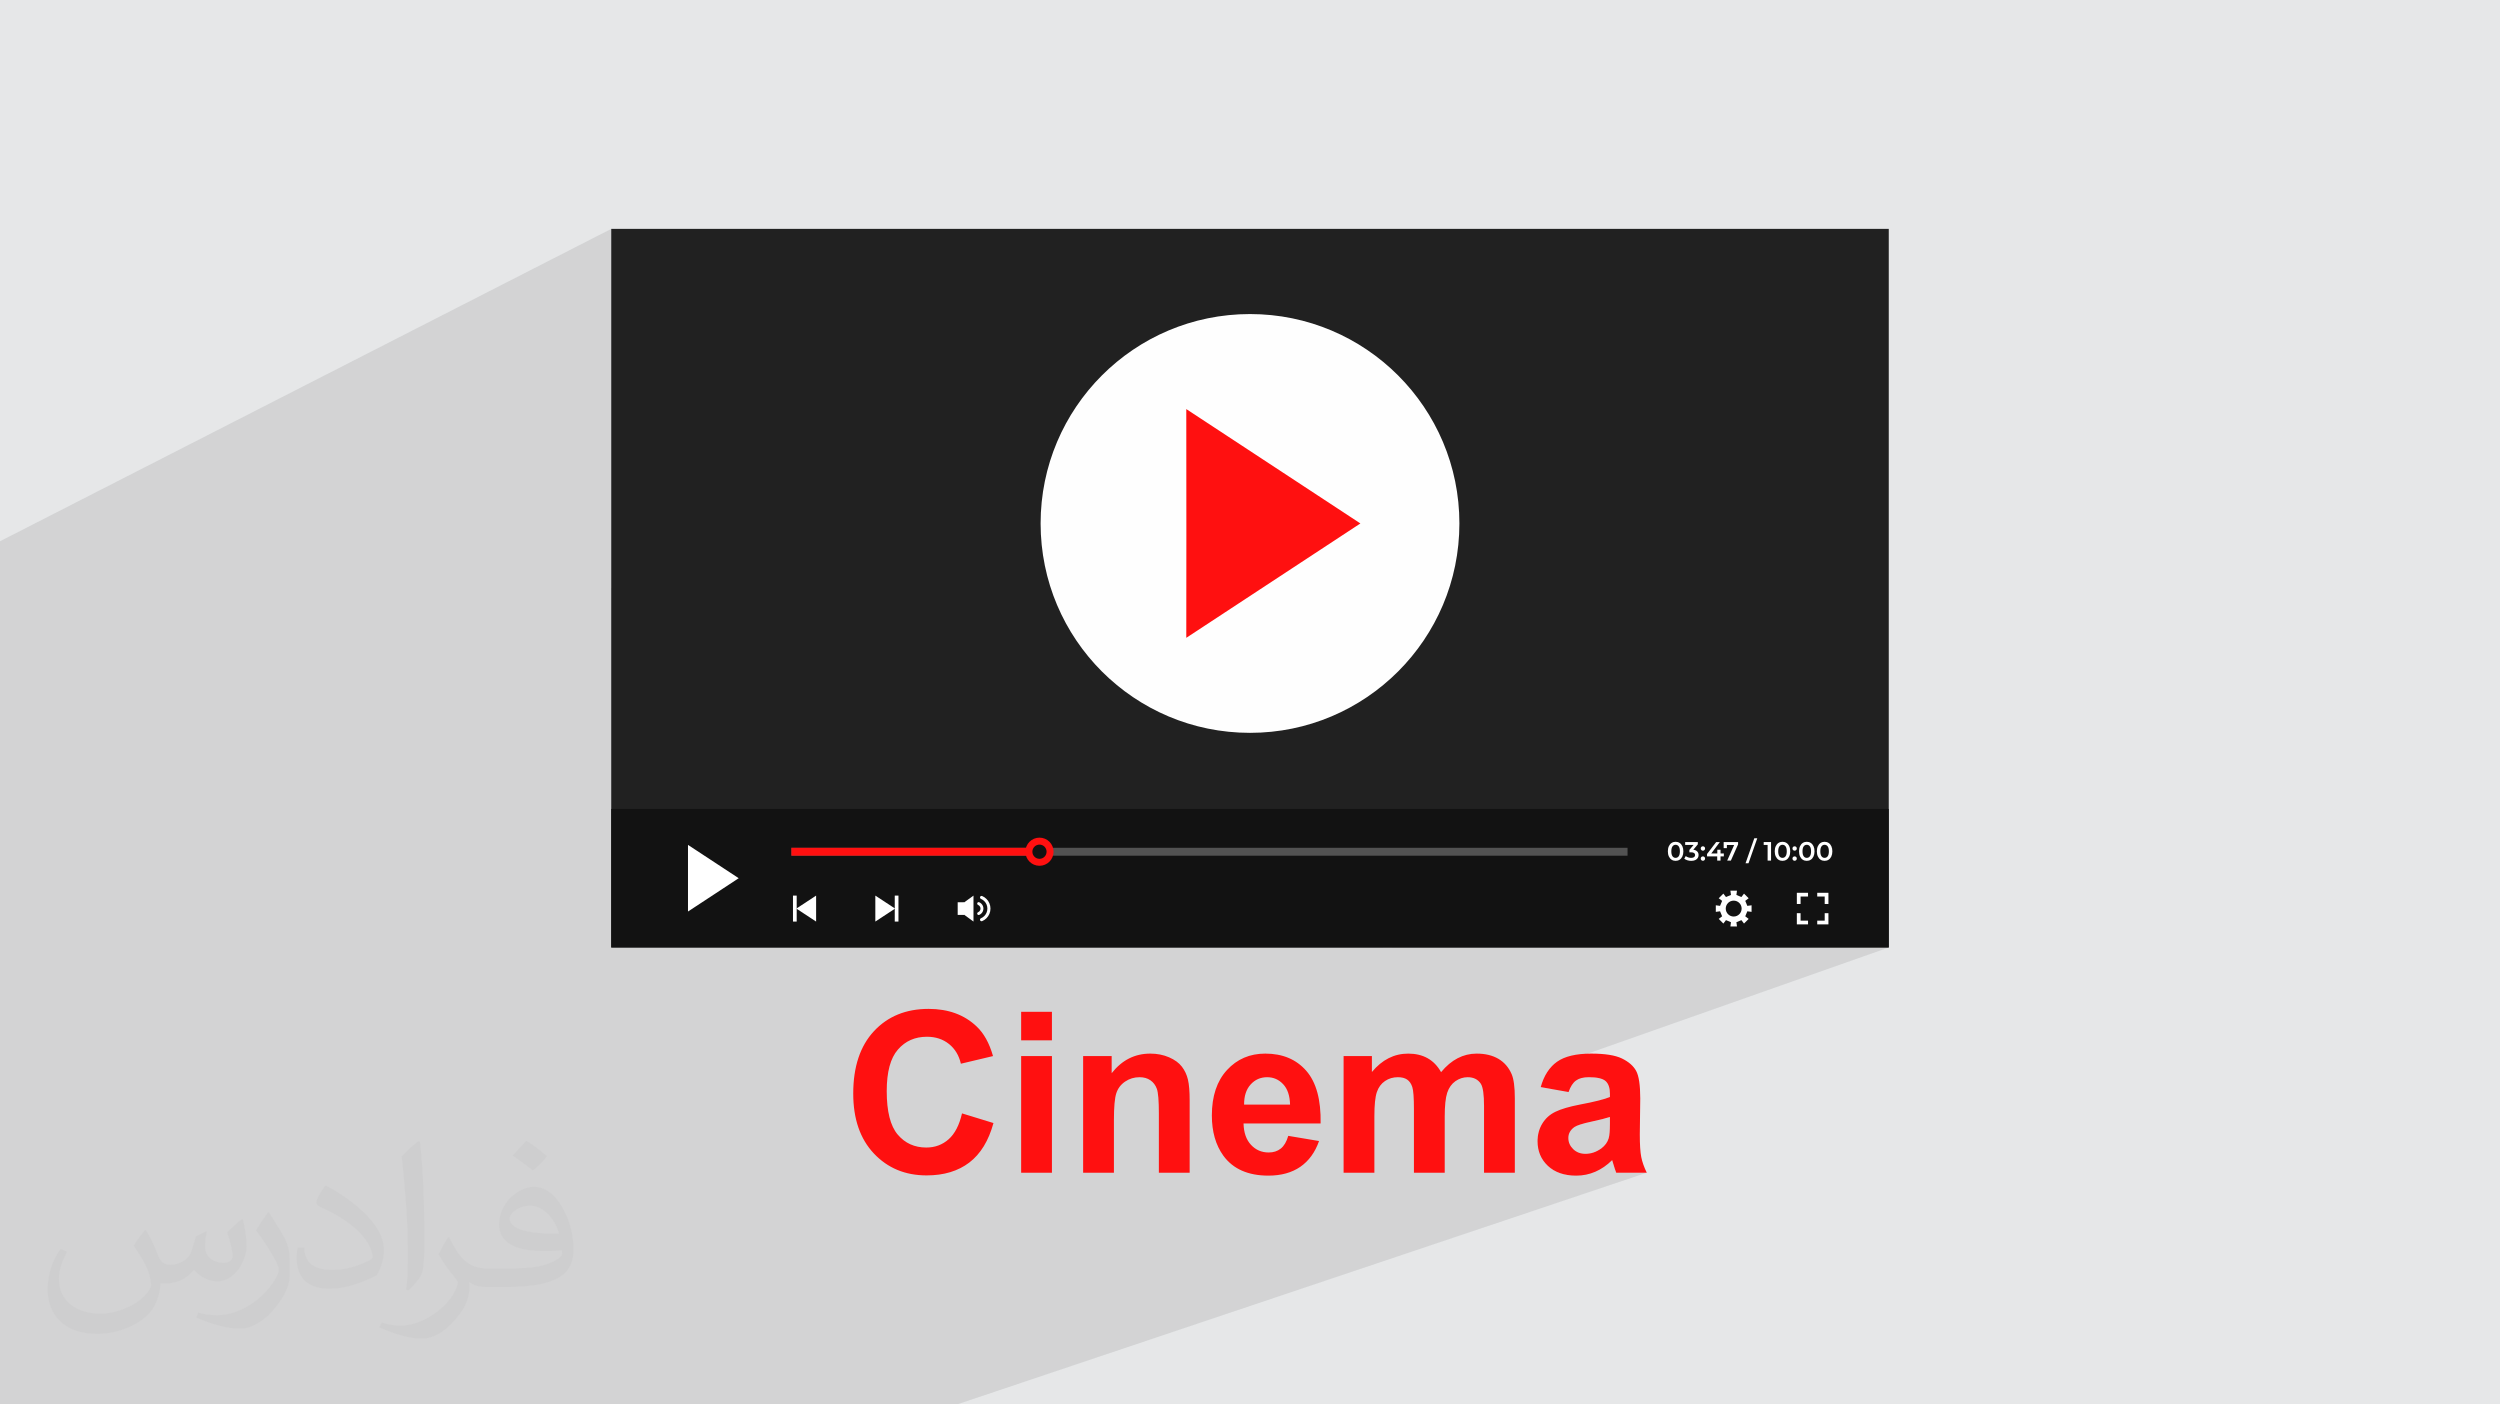
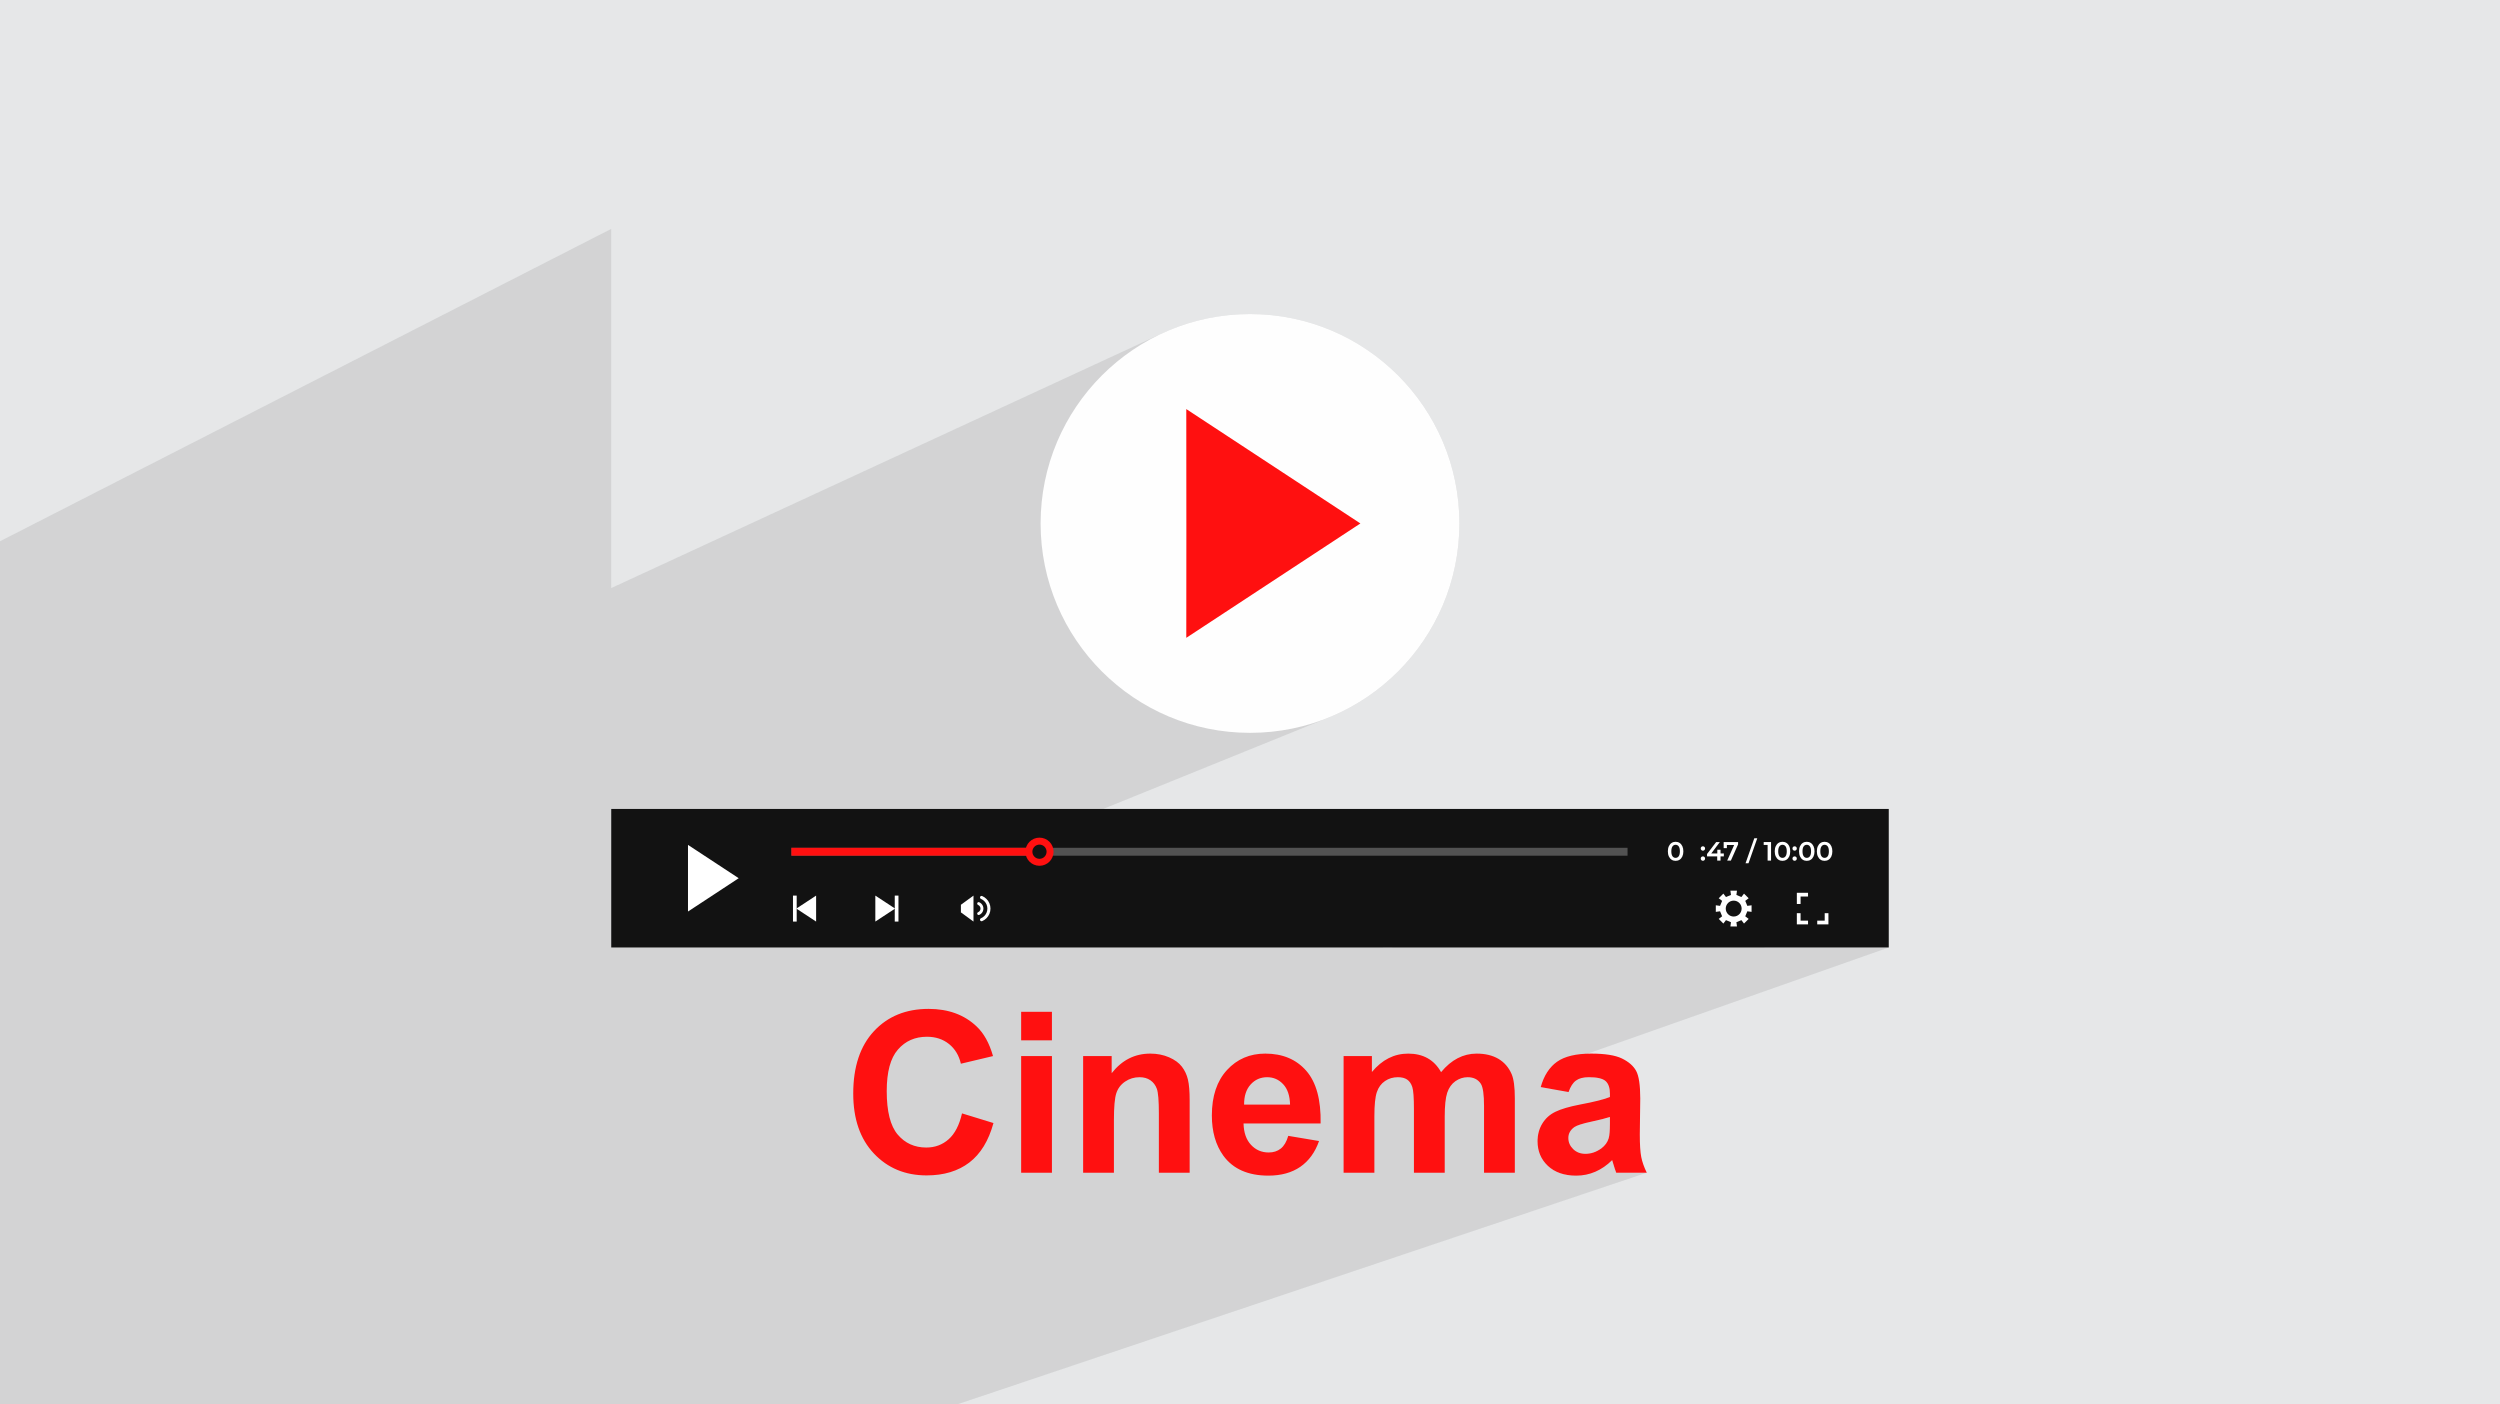
<svg xmlns="http://www.w3.org/2000/svg" xml:space="preserve" width="94.192mm" height="52.917mm" version="1.0" style="shape-rendering:geometricPrecision; text-rendering:geometricPrecision; image-rendering:optimizeQuality; fill-rule:evenodd; clip-rule:evenodd" viewBox="0 0 9404.92 5283.66">
  <defs>
    <style type="text/css">
   
    .fil6 {fill:#121212;fill-rule:nonzero}
    .fil3 {fill:#212121;fill-rule:nonzero}
    .fil8 {fill:#525252;fill-rule:nonzero}
    .fil5 {fill:#FF1010;fill-rule:nonzero}
    .fil7 {fill:white;fill-rule:nonzero}
    .fil2 {fill:#373435;fill-opacity:0.031}
    .fil1 {fill:#2B2A29;fill-opacity:0.102}
    .fil0 {fill:#E6E7E8}
    .fil4 {fill:#FEFEFE;fill-rule:nonzero}
   
  </style>
  </defs>
  <g id="Layer_x0020_1">
    <polygon class="fil0" points="-0,0 9404.92,0 9404.92,5283.66 -0,5283.66 " />
    <polygon class="fil1" points="-0,4725.63 -0,4713.02 -0,4706.57 -0,4686.5 -0,4681.42 -0,4642.31 -0,4625.84 -0,4593.96 -0,4515.49 -0,4501.17 -0,4457.34 -0,4430.73 -0,4289 -0,4285.73 -0,4273.6 -0,4037.55 -0,3553.54 -0,3343.17 -0,3275.46 -0,2036.15 2299.48,861 2299.48,2212.27 4360.95,1259.13 4395.84,1243.36 4431.62,1229.25 4468.22,1216.87 4505.6,1206.25 4543.71,1197.46 4582.5,1190.53 4621.93,1185.52 4661.93,1182.48 4702.47,1181.45 4743.01,1182.48 4783.01,1185.52 4822.44,1190.53 4861.23,1197.46 4899.34,1206.25 4936.73,1216.87 4973.32,1229.25 5009.1,1243.36 5043.99,1259.13 5077.95,1276.53 5110.94,1295.49 5142.9,1315.99 5173.79,1337.94 5203.55,1361.33 5232.13,1386.09 5259.49,1412.17 5285.57,1439.53 5310.33,1468.11 5333.72,1497.87 5355.67,1528.76 5376.17,1560.72 5395.13,1593.71 5412.53,1627.67 5428.3,1662.56 5442.41,1698.34 5454.79,1734.93 5465.41,1772.32 5474.2,1810.43 5481.13,1849.22 5486.14,1888.65 5489.18,1928.65 5490.21,1969.19 5489.18,2009.73 5486.14,2049.74 5481.13,2089.16 5474.2,2127.95 5465.41,2166.06 5454.79,2203.44 5442.41,2240.05 5428.3,2275.82 5412.53,2310.71 5395.13,2344.68 5376.17,2377.67 5355.67,2409.63 5333.72,2440.52 5310.33,2470.27 5285.57,2498.86 5259.49,2526.22 5232.13,2552.3 5203.55,2577.06 5173.79,2600.44 5142.9,2622.4 5110.94,2642.89 5077.95,2661.86 5043.99,2679.25 5009.1,2695.03 3789.72,3189.34 3805.94,3189.34 3889.9,3155.32 3880.9,3160.22 3873.06,3166.69 3866.59,3174.52 3863.55,3180.11 3894.97,3167.39 3902.45,3165.07 3910.48,3164.26 3918.52,3165.07 3926,3167.39 3932.77,3171.07 3938.66,3175.93 3943.53,3181.83 3947.19,3188.6 3949.52,3196.08 3950.33,3204.11 3949.52,3212.14 3947.36,3219.07 6122.79,3219.07 5200.79,3564.34 5235.34,3564.34 6293.77,3168.42 6291.98,3169.15 6290.26,3170.01 6288.59,3171.01 6286.98,3172.13 6285.47,3173.38 6284.05,3174.73 6282.71,3176.22 6281.45,3177.82 6280.29,3179.55 6279.21,3181.39 6278.22,3183.36 6277.33,3185.44 6276.78,3186.99 6298.43,3178.9 6300.04,3178.42 6301.74,3178.13 6303.53,3178.03 6305.34,3178.13 6307.07,3178.42 6308.69,3178.9 6309.2,3179.13 6339.6,3167.76 6339.6,3178.62 6371.29,3178.62 6355.45,3197.45 6355.45,3202.02 6403.08,3184.29 6402.37,3184.61 6401.69,3185.01 6401.05,3185.47 6400.45,3186.01 6399.9,3186.6 6399.42,3187.23 6399.02,3187.91 6398.69,3188.64 6398.49,3189.25 6456.19,3167.77 6444.97,3182.43 6484.39,3167.77 6484.39,3183.21 6496.45,3178.73 6523.85,3178.73 6522.26,3182.31 6599.59,3153.63 6588.62,3184.93 6634.97,3167.77 6634.97,3178.62 6649.71,3178.62 6649.71,3185.47 6695.84,3168.42 6694.07,3169.15 6692.33,3170.01 6690.66,3171.01 6689.06,3172.13 6687.55,3173.38 6686.12,3174.73 6684.78,3176.22 6683.53,3177.82 6682.36,3179.55 6681.28,3181.39 6680.3,3183.36 6679.41,3185.44 6678.9,3186.87 6700.51,3178.9 6702.11,3178.42 6703.81,3178.13 6705.61,3178.03 6707.43,3178.13 6709.15,3178.42 6710.77,3178.9 6712.3,3179.58 6713.73,3180.45 6715.05,3181.51 6716.29,3182.77 6717.42,3184.22 6718.44,3185.86 6719.32,3187.68 6720.07,3189.7 6720.68,3191.91 6720.87,3192.87 6787.23,3168.42 6785.45,3169.15 6783.72,3170.01 6782.04,3171.01 6780.43,3172.13 6778.93,3173.38 6777.5,3174.73 6776.16,3176.22 6774.91,3177.82 6773.74,3179.55 6772.68,3181.39 6771.69,3183.36 6770.8,3185.44 6770.3,3186.85 6791.89,3178.9 6793.5,3178.42 6795.19,3178.13 6796.99,3178.03 6798.81,3178.13 6800.52,3178.42 6802.15,3178.9 6803.68,3179.58 6805.11,3180.45 6806.44,3181.51 6807.67,3182.77 6808.8,3184.22 6809.27,3184.97 6854.29,3168.42 6852.51,3169.15 6850.78,3170.01 6849.11,3171.01 6847.51,3172.13 6846,3173.38 6844.57,3174.73 6843.23,3176.22 6841.98,3177.82 6840.81,3179.55 6839.74,3181.39 6838.74,3183.36 6837.85,3185.44 6837.36,3186.83 6858.96,3178.9 6860.56,3178.42 6862.26,3178.13 6864.05,3178.03 6865.87,3178.13 6867.59,3178.42 6869.22,3178.9 6870.75,3179.58 6872.18,3180.45 6873.5,3181.51 6874.73,3182.77 6875.86,3184.22 6876.88,3185.86 6877.76,3187.68 6878.51,3189.7 6879.12,3191.91 6879.59,3194.3 6879.93,3196.9 6880.13,3199.68 6880.2,3202.64 6880.13,3205.61 6879.93,3208.39 6879.59,3210.98 6879.12,3213.38 6878.51,3215.59 6877.76,3217.61 6876.88,3219.45 6875.86,3221.08 6874.73,3222.53 6873.5,3223.78 6872.18,3224.84 6870.75,3225.71 6869.22,3226.39 6848.6,3233.92 6849.11,3234.28 6850.78,3235.28 6852.51,3236.14 6854.29,3236.87 6856.13,3237.47 6858.03,3237.93 6859.97,3238.26 6861.98,3238.45 6864.05,3238.52 6866.12,3238.45 6868.12,3238.26 6870.08,3237.93 6871.99,3237.47 6873.83,3236.87 6471.45,3383.84 6472.13,3384.36 6473.71,3385.55 6475.32,3386.72 6476.94,3387.86 6478.6,3388.99 6477.25,3392.25 6560.9,3361.73 6559.55,3363.34 6558.25,3364.93 6556.99,3366.51 6555.77,3368.09 6554.58,3369.69 6553.41,3371.29 6552.26,3372.91 6551.12,3374.57 6472.74,3403.15 6472.2,3404.44 6510.44,3390.5 6516.06,3388.76 6522.09,3388.15 6528.12,3388.76 6533.73,3390.5 6538.8,3393.26 6543.22,3396.91 6546.88,3401.34 6549.63,3406.41 6551.37,3412.02 6551.98,3418.06 6551.37,3424.09 6549.63,3429.7 6546.88,3434.77 6545.63,3436.29 6759.67,3358.65 6759.67,3377.77 6773.71,3372.68 6797.58,3372.68 6836.37,3358.65 6836.37,3372.68 6864.44,3372.68 6864.44,3400.75 6878.48,3400.75 6759.66,3443.54 6759.66,3473 6864.45,3435.36 6864.45,3463.43 6836.38,3473.48 6836.38,3477.47 6878.49,3477.47 6635.63,3564.34 7105.45,3564.34 5837.87,4011.27 5837.12,4011.99 5828.28,4022.31 5820.23,4033.67 5812.98,4046.08 5806.54,4059.54 5800.89,4074.04 5796.05,4089.58 5832.81,4096.1 5943.96,4057.21 5949.78,4055.47 5956.03,4054.11 5962.71,4053.15 5969.83,4052.57 5977.38,4052.38 5988.39,4052.6 5998.49,4053.28 6007.68,4054.4 6015.96,4055.98 6023.32,4058 6029.77,4060.46 6035.31,4063.39 6039.95,4066.75 6043.81,4070.7 6047.15,4075.24 6049.99,4080.37 6052.31,4086.11 6054.11,4092.44 6055.4,4099.38 6056.17,4106.93 6056.43,4115.08 6056.43,4126.77 6052.33,4128.42 6047.82,4130.09 5813.37,4211.31 5811.72,4213.16 5806.62,4219.78 5801.97,4226.81 5797.8,4234.23 5794.2,4241.89 5791.15,4249.81 5788.66,4257.96 5786.71,4266.37 5785.32,4275.02 5784.49,4283.9 5784.44,4285.59 5938.55,4232.51 5945.93,4230 5954.35,4227.47 5963.81,4224.91 5974.31,4222.35 5985.84,4219.77 5997.53,4217.23 6008.4,4214.78 6018.46,4212.41 6027.68,4210.15 6036.1,4207.98 6043.7,4205.89 6050.47,4203.92 6056.43,4202.02 6056.43,4225.12 6056.36,4235.12 6056.14,4244.27 6055.78,4252.6 6055.28,4260.08 6054.65,4266.73 6053.87,4272.53 6052.97,4277.5 6051.92,4281.62 6050.05,4287.21 6047.72,4292.56 6044.94,4297.69 6041.7,4302.6 6038.02,4307.28 6033.89,4311.76 6029.31,4316.03 6024.3,4320.09 6017.12,4324.9 6009.85,4329.07 6002.49,4332.6 5995.05,4335.5 5829.96,4391.71 5833.27,4394.51 5844.34,4401.98 5856.3,4408.3 5869.15,4413.47 5882.9,4417.49 5897.54,4420.37 5899.02,4420.53 6064.88,4364.33 6065.22,4365.23 6065.62,4366.36 6066.07,4367.72 6066.56,4369.3 6067.09,4371.1 6067.67,4373.13 6068.3,4375.38 6068.97,4377.85 6070.58,4383.28 6072.14,4388.37 6073.62,4393.11 6075.06,4397.51 6076.43,4401.57 6077.73,4405.28 6078.95,4408.65 6080.1,4411.67 6195.07,4411.67 3599.45,5283.66 3493.9,5283.66 3413.36,5283.66 3351.69,5283.66 3210.47,5283.66 3143.78,5283.66 3037.46,5283.66 2912.83,5283.66 2901.66,5283.66 2886.42,5283.66 2795.33,5283.66 2718.18,5283.66 2717.32,5283.66 2673.85,5283.66 2658.74,5283.66 2552.43,5283.66 2530.6,5283.66 2439.05,5283.66 2389.67,5283.66 2361.6,5283.66 2229.04,5283.66 2190.87,5283.66 2109.91,5283.66 2039.72,5283.66 2020.83,5283.66 2003.37,5283.66 1995.17,5283.66 1915.29,5283.66 1914.51,5283.66 1836.97,5283.66 1829.58,5283.66 1804.18,5283.66 1794.05,5283.66 1784.67,5283.66 1764.83,5283.66 1761.02,5283.66 1759.31,5283.66 1733.54,5283.66 1729.28,5283.66 1718.81,5283.66 1713.09,5283.66 1683.21,5283.66 1652.99,5283.66 1649.82,5283.66 1638.06,5283.66 1630.7,5283.66 1608.19,5283.66 1572.91,5283.66 1562,5283.66 1557.64,5283.66 1554.37,5283.66 1550.22,5283.66 1549.43,5283.66 1545.24,5283.66 1536.73,5283.66 1520.5,5283.66 1516.98,5283.66 1516.17,5283.66 1501.29,5283.66 1497.02,5283.66 1488.88,5283.66 1476.11,5283.66 1467.24,5283.66 1464.54,5283.66 1457.61,5283.66 1452.91,5283.66 1442.52,5283.66 1438.93,5283.66 1433.45,5283.66 1421.59,5283.66 1416.06,5283.66 1371.42,5283.66 1367.75,5283.66 1363.04,5283.66 1324.37,5283.66 1322.09,5283.66 1317.73,5283.66 1315.21,5283.66 1305.98,5283.66 1293.95,5283.66 1287.59,5283.66 1269.78,5283.66 1266.63,5283.66 1265.41,5283.66 1264.53,5283.66 1254.51,5283.66 1243.51,5283.66 1242.27,5283.66 1235.77,5283.66 1229.1,5283.66 1226.18,5283.66 1214.35,5283.66 1209.99,5283.66 1207.03,5283.66 1197.8,5283.66 1190.1,5283.66 1188.07,5283.66 1186.87,5283.66 1180.41,5283.66 1172.85,5283.66 1171.57,5283.66 1161.5,5283.66 1160.49,5283.66 1152.82,5283.66 1151.68,5283.66 1146.19,5283.66 1142.51,5283.66 1138.8,5283.66 1134.68,5283.66 1134.43,5283.66 1132.98,5283.66 1129.22,5283.66 1126.96,5283.66 1126.74,5283.66 1120.34,5283.66 1112.55,5283.66 1111.41,5283.66 1105.23,5283.66 1104.97,5283.66 1101.22,5283.66 1099.71,5283.66 1097.64,5283.66 1096.7,5283.66 1087.52,5283.66 1086.25,5283.66 1086.01,5283.66 1076.23,5283.66 1074.07,5283.66 1071.81,5283.66 1067.2,5283.66 1065.17,5283.66 1060.96,5283.66 1049.55,5283.66 1048.97,5283.66 1047.87,5283.66 1046.09,5283.66 1044.59,5283.66 1039.72,5283.66 1029.9,5283.66 1022.43,5283.66 998.91,5283.66 996.63,5283.66 989.96,5283.66 971.75,5283.66 970.96,5283.66 969.48,5283.66 960.3,5283.66 954.24,5283.66 942.1,5283.66 939.62,5283.66 939.49,5283.66 929.23,5283.66 918,5283.66 914.45,5283.66 904.23,5283.66 899.16,5283.66 893.87,5283.66 887.58,5283.66 886.29,5283.66 876.27,5283.66 869.78,5283.66 862.27,5283.66 861.11,5283.66 857.6,5283.66 856.96,5283.66 854.68,5283.66 850.96,5283.66 850.73,5283.66 849.74,5283.66 848.08,5283.66 844.75,5283.66 842.31,5283.66 838.56,5283.66 834.02,5283.66 829.18,5283.66 828.42,5283.66 828.11,5283.66 826.23,5283.66 814.22,5283.66 811.06,5283.66 806.44,5283.66 803.17,5283.66 802.02,5283.66 801.88,5283.66 794.26,5283.66 794.18,5283.66 793.36,5283.66 791.92,5283.66 780.26,5283.66 779.32,5283.66 778.71,5283.66 776.78,5283.66 773.45,5283.66 773.04,5283.66 771.07,5283.66 765.52,5283.66 763.88,5283.66 753.78,5283.66 749.7,5283.66 744.27,5283.66 735.79,5283.66 725.21,5283.66 699.14,5283.66 698.49,5283.66 691.53,5283.66 686,5283.66 675.24,5283.66 668.18,5283.66 665.89,5283.66 659.09,5283.66 640.44,5283.66 639.02,5283.66 609.66,5283.66 578.73,5283.66 373.16,5283.66 337.39,5283.66 279.87,5283.66 240.01,5283.66 235.83,5283.66 -0,5283.66 -0,5279.98 -0,5232.88 -0,5131.87 -0,4932.98 -0,4932.59 -0,4927.63 -0,4923.1 -0,4922.02 -0,4918.99 -0,4910.96 -0,4908.72 -0,4908.36 -0,4903.7 -0,4898.58 -0,4898.46 -0,4897.32 -0,4894.27 -0,4889.59 -0,4889.13 -0,4884.1 -0,4884.05 -0,4880.43 -0,4878.82 -0,4876.38 -0,4874.35 -0,4870.11 -0,4867.1 -0,4865.55 -0,4858.28 -0,4851.29 -0,4850.55 -0,4848.92 -0,4838.75 -0,4837.67 -0,4830.32 -0,4826.76 -0,4824.02 -0,4819.07 -0,4818.09 -0,4805.82 -0,4804.04 -0,4794.76 -0,4793.9 -0,4793.08 -0,4771.51 -0,4768.13 -0,4762.31 -0,4755.87 -0,4746.31 -0,4743.6 -0,4732.76 -0,4731.35 " />
-     <path class="fil2" d="M548.54 4627.69c17.95,27.21 29.6,53.36 40.96,82.43 8.45,16.91 12.93,48.09 52.57,48.09 11.61,0 28.28,-3.42 43.06,-11.61 16.63,-8.73 29.32,-21.94 35.94,-42l15.85 -53.36 38.57 -19.02 2.64 2.64c-5.27,20.09 -6.59,39.36 -6.59,54.43 0,44.63 38.57,61.56 69.22,61.56 17.95,0 34.09,-8.73 34.09,-25.11 0,-21.13 -8.98,-57.06 -20.62,-89.29 17.95,-17.95 35.94,-35.94 56.53,-50.47l3.17 1.6c8.98,38.04 14,75.56 14,100.66 0,24.57 -10.83,51.79 -19.81,69.49 -18.49,34.87 -51.25,62.62 -90.87,62.62 -30.1,0 -63.65,-15.07 -86.66,-43.06l-1.32 0c-21.66,26.96 -55.22,51.25 -108.86,51.25l-16.63 0c-2.64,35.41 -10.29,60.49 -21.94,82.95 -31.95,62.34 -126.81,106.47 -216.1,106.47 -124.17,0 -186.51,-71.59 -186.51,-166.96 0,-58.91 19.27,-113.6 48.88,-152.42l24.29 10.04c-18.49,35.41 -30.91,68.68 -30.91,101.45 0,89.29 72.66,131.83 156.4,131.83 77.68,0 173.83,-49.41 191.28,-106.72 -6.59,-62.62 -30.1,-91.93 -66.04,-148.99 10.83,-19.02 24.83,-38.04 42.28,-58.38l3.17 0 0 0 0 0 -0.02 -0.09zm1432.13 -336.04c26.15,16.39 51.79,35.66 76.87,57.85 -14,19.81 -31.45,37.79 -53.11,53.64 -25.11,-20.34 -50.19,-37.79 -75.84,-56.27 17.42,-19.55 34.62,-38.29 52.04,-55.22l0 0 0 0 0 0 0 0 0 0 0.03 0zm13.47 244.11c-42.28,0 -76.87,27.75 -76.87,48.34 0,44.13 84.53,57.85 185.72,57.31 -12.68,-51.79 -57.06,-105.68 -108.86,-105.68l0.01 0.03zm-94.86 236.19c54.96,0 103.04,-1.6 139.74,-10.83 40.96,-10.29 75.56,-30.91 75.56,-45.17 0,-3.7 0,-8.19 -1.32,-11.89 -22.98,2.11 -49.41,2.11 -72.38,2.11 -74.49,0 -131.55,-16.91 -154.02,-58.66 -5.55,-11.61 -9.51,-24.57 -9.51,-39.36 0,-40.43 17.42,-79.79 48.09,-107 25.61,-22.45 53.89,-36.44 82.67,-36.44 52.04,0 93.51,41.75 122.57,107.54 15.85,35.94 26.68,77.4 26.68,129.72 0,34.87 -9.51,64.19 -31.17,85.85 -40.43,39.11 -114.92,53.89 -229.04,53.89l-51.79 0 0 0 -13.47 0c-28.28,0 -48.62,-5.02 -64.72,-17.42l-2.64 0c0.79,6.59 1.32,12.93 1.32,19.02 0,25.61 -8.45,58.38 -25.61,84.53 -50.72,75.3 -105.68,108.04 -153.24,108.04 -48.09,0 -107,-18.49 -160.11,-42.54l9.51 -18.49c17.17,7.13 40.96,11.89 73.7,11.89 85.85,0 198.66,-82.43 212.66,-163 -3.17,-6.59 -8.98,-15.32 -17.17,-24.57 -25.11,-29.85 -40.96,-54.68 -55.75,-80.83 12.68,-25.11 24.29,-45.17 35.13,-63.4l4.49 -0.53c36.72,74.77 69.99,117.55 144.23,117.55l11.61 0 0 0 53.89 0 0 0 0 0 0 0 0 0 0 0 0.09 0.01zm-371.98 79c6.34,-34.34 6.87,-72.91 6.87,-108.86l0 -53.36c0,-99.6 -12.68,-244.36 -22.98,-338.68 17.95,-19.27 43.06,-42 62.87,-57.31l5.81 1.6c13.47,118.62 16.63,256 16.63,383.06 0,33.3 -1.32,65.79 -4.49,89.55 -1.85,30.1 -19.27,52.83 -56.53,87.7l-8.19 -3.7zm-382.8 -157.19c1.85,46.77 24.83,83.49 105.15,83.49 49.93,0 92.19,-12.93 138.96,-35.13 8.45,-3.7 12.93,-8.73 12.93,-12.93 0,-29.32 -22.45,-68.15 -60.23,-103.55 -36.72,-33.3 -85.34,-62.62 -130.76,-82.18 -15.6,-6.59 -20.62,-13.47 -20.62,-20.09 0,-13.47 17.95,-41.75 32.77,-62.09l5.02 -0.53c52.04,27.21 110.17,67.64 153.24,112.53 39.11,41.47 63.4,83.49 63.4,129.19 0,33.81 -10.29,65.51 -26.96,95.11 -57.06,28.79 -117.83,50.72 -178.06,50.72 -73.17,0 -123.1,-34.34 -123.1,-114.92 0,-8.73 0,-22.19 3.17,-39.64l25.11 0 0 0 0 0 0 0 0 0 0 0 -0.02 0zm-132.37 -132.9l45.45 73.45c16.63,27.21 32.23,56.81 32.23,103.55l0 59.7c0,48.34 -30.91,100.13 -80.83,151.38 -39.11,34.62 -73.7,49.41 -105.68,49.41 -47.55,0 -101.98,-14.79 -164.85,-41.75l7.13 -18.49c19.81,5.27 42.79,9.77 71.06,9.77 90.36,-0.53 182.8,-66.57 225.08,-147.15 5.02,-9.26 6.87,-17.95 6.87,-24.04 0,-9.26 -5.02,-19.55 -8.98,-28.79 -22.98,-43.31 -48.62,-82.95 -76.87,-119.68 14.79,-23.25 29.6,-45.7 45.7,-67.9l3.7 0.53 0 0 0 0 0 0 0 0 0 0 -0.02 0.01z" />
    <g id="_2450802025728">
      <g>
-         <polygon class="fil3" points="7105.45,3564.34 2299.48,3564.34 2299.48,861 7105.45,861 " />
        <path class="fil4" d="M5490.21 1969.19c0,435.07 -352.68,787.75 -787.74,787.75 -435.06,0 -787.74,-352.68 -787.74,-787.75 0,-435.06 352.68,-787.74 787.74,-787.74 435.06,0 787.74,352.68 787.74,787.74z" />
        <path class="fil5" d="M5117.73 1969.19l-654.97 -430.29c0.86,648.72 0,330.39 0,860.58l654.97 -430.29z" />
        <polygon class="fil6" points="7105.45,3564.34 2299.48,3564.34 2299.48,3043.21 7105.45,3043.21 " />
        <path class="fil7" d="M2778.99 3303.78l-190.8 -125.35c0.25,188.98 0,96.25 0,250.71l190.8 -125.36z" />
        <path class="fil7" d="M3367.33 3418.06l-74.37 -48.86c0.09,73.66 0,37.5 0,97.7l74.37 -48.85z" />
        <polygon class="fil7" points="3366.04,3466.9 3379.98,3466.9 3379.98,3369.18 3366.04,3369.18 " />
        <path class="fil7" d="M2995.82 3418.06l74.37 48.85c-0.09,-73.66 0,-37.5 0,-97.7l-74.37 48.86z" />
        <polygon class="fil7" points="2997.11,3369.2 2983.17,3369.2 2983.17,3466.92 2997.11,3466.92 " />
        <polygon class="fil8" points="6122.79,3219.07 2977.17,3219.07 2977.17,3189.34 6122.79,3189.34 " />
        <polygon class="fil5" points="3910.7,3219.07 2977.17,3219.07 2977.17,3189.34 3910.7,3189.34 " />
        <path class="fil6" d="M3950.33 3204.11c0,22.01 -17.83,39.84 -39.85,39.84 -22,0 -39.83,-17.83 -39.83,-39.84 0,-22.01 17.83,-39.85 39.83,-39.85 22.02,0 39.85,17.84 39.85,39.85z" />
        <path class="fil5" d="M3910.49 3177.37c-14.74,0 -26.73,11.99 -26.73,26.73 0,14.76 11.99,26.74 26.73,26.74 14.75,0 26.73,-11.98 26.73,-26.74 0,-14.74 -11.98,-26.73 -26.73,-26.73zm0 79.69c-29.2,0 -52.96,-23.75 -52.96,-52.96 0,-29.19 23.76,-52.94 52.96,-52.94 29.21,0 52.96,23.75 52.96,52.94 0,29.21 -23.75,52.96 -52.96,52.96z" />
        <path class="fil7" d="M3662.23 3369.19l-47.35 34.54 0 28.66 47.35 34.53c-0.09,-73.66 0,-37.51 0,-97.72z" />
-         <polygon class="fil7" points="3627.66,3394.26 3602.78,3394.26 3602.78,3441.84 3627.66,3441.84 " />
        <path class="fil7" d="M3692.55 3465.73c-2.28,0 -4.43,-1.33 -5.37,-3.55 -1.26,-2.98 0.14,-6.38 3.1,-7.65 4.72,-1.98 8.96,-4.84 12.6,-8.48 3.62,-3.64 6.48,-7.88 8.5,-12.6 2.05,-4.86 3.1,-10.04 3.1,-15.4 0,-5.36 -1.05,-10.54 -3.12,-15.43 -2,-4.7 -4.85,-8.94 -8.48,-12.58 -3.64,-3.62 -7.88,-6.48 -12.6,-8.5 -2.96,-1.25 -4.35,-4.67 -3.09,-7.63 1.25,-2.96 4.66,-4.35 7.63,-3.09 6.12,2.6 11.59,6.27 16.29,10.98 4.69,4.69 8.39,10.16 10.98,16.27 2.69,6.34 4.03,13.05 4.03,19.97 0,6.91 -1.35,13.62 -4.03,19.94 -2.6,6.12 -6.29,11.6 -10.98,16.29 -4.7,4.72 -10.18,8.41 -16.29,10.99 -0.74,0.31 -1.51,0.46 -2.27,0.46z" />
        <path class="fil7" d="M3681.63 3442.33c-2.13,0 -4.15,-1.25 -5.02,-3.33 -1.19,-2.77 0.11,-5.97 2.9,-7.15 1.78,-0.76 3.37,-1.84 4.74,-3.21 1.39,-1.39 2.47,-2.99 3.23,-4.76 0.77,-1.85 1.16,-3.8 1.16,-5.83 0,-2.02 -0.39,-3.97 -1.16,-5.82 -0.76,-1.78 -1.84,-3.37 -3.21,-4.75 -1.39,-1.38 -2.99,-2.46 -4.76,-3.22 -2.79,-1.18 -4.08,-4.38 -2.9,-7.15 1.16,-2.8 4.38,-4.12 7.15,-2.91 3.08,1.3 5.84,3.17 8.22,5.55 2.37,2.37 4.25,5.13 5.56,8.22 1.34,3.21 2.03,6.58 2.03,10.07 0,3.48 -0.69,6.88 -2.03,10.08 -1.31,3.09 -3.18,5.85 -5.56,8.23 -2.37,2.38 -5.13,4.23 -8.22,5.53 -0.7,0.3 -1.42,0.44 -2.13,0.44z" />
        <polygon class="fil7" points="6864.45,3463.43 6836.38,3463.43 6836.38,3477.47 6878.49,3477.47 6878.49,3435.36 6864.45,3435.36 " />
        <polygon class="fil7" points="6773.71,3435.35 6759.66,3435.35 6759.66,3477.46 6801.78,3477.46 6801.78,3463.42 6773.71,3463.42 " />
        <polygon class="fil7" points="6759.67,3400.75 6773.71,3400.75 6773.71,3372.68 6801.77,3372.68 6801.77,3358.65 6759.67,3358.65 " />
-         <polygon class="fil7" points="6836.37,3358.65 6836.37,3372.68 6864.44,3372.68 6864.44,3400.75 6878.48,3400.75 6878.48,3358.65 " />
        <path class="fil7" d="M6522.09 3388.15c-16.52,0 -29.9,13.39 -29.9,29.9 0,16.51 13.38,29.9 29.9,29.9 16.51,0 29.89,-13.39 29.89,-29.9 0,-16.51 -13.38,-29.9 -29.89,-29.9zm51.28 19.69c5.27,-1.03 10.35,-1.69 15.98,-2.17l0 24.76c-5.62,-0.48 -10.7,-1.14 -15.98,-2.19l-7.81 18.85c4.47,2.99 8.52,6.13 12.85,9.78l-17.51 17.49c-3.64,-4.32 -6.77,-8.37 -9.78,-12.84l-18.84 7.81c1.05,5.27 1.7,10.35 2.18,15.99l-24.75 0c0.48,-5.63 1.13,-10.71 2.18,-15.99l-18.84 -7.81c-2.99,4.47 -6.13,8.52 -9.78,12.84l-17.49 -17.49c4.31,-3.64 8.36,-6.79 12.83,-9.78l-7.81 -18.85c-5.27,1.05 -10.35,1.71 -15.98,2.19l0 -24.76c5.62,0.48 10.7,1.14 15.98,2.17l7.81 -18.85c-4.47,-2.99 -8.52,-6.11 -12.83,-9.76l17.49 -17.5c3.64,4.31 6.79,8.38 9.78,12.84l18.84 -7.8c-1.05,-5.28 -1.7,-10.37 -2.18,-15.99l24.75 0c-0.48,5.61 -1.13,10.7 -2.18,15.99l18.84 7.8c3.01,-4.46 6.13,-8.53 9.78,-12.84l17.51 17.5c-4.33,3.64 -8.38,6.77 -12.85,9.76l7.81 18.85z" />
        <path class="fil7" d="M6315.34 3221.08c2.89,-4.12 4.34,-10.27 4.34,-18.44 0,-8.17 -1.46,-14.31 -4.34,-18.42 -2.89,-4.12 -6.83,-6.19 -11.81,-6.19 -4.9,0 -8.81,2.07 -11.71,6.19 -2.88,4.11 -4.32,10.25 -4.32,18.42 0,8.17 1.45,14.32 4.32,18.44 2.91,4.1 6.81,6.17 11.71,6.17 4.98,0 8.93,-2.07 11.81,-6.17zm-26.75 13.2c-4.39,-2.82 -7.84,-6.94 -10.37,-12.35 -2.52,-5.41 -3.78,-11.84 -3.78,-19.29 0,-7.43 1.27,-13.86 3.78,-19.28 2.54,-5.4 5.98,-9.53 10.37,-12.35 4.38,-2.83 9.37,-4.24 14.94,-4.24 5.58,0 10.57,1.42 15.01,4.24 4.41,2.83 7.89,6.95 10.41,12.35 2.52,5.42 3.77,11.85 3.77,19.28 0,7.45 -1.26,13.88 -3.77,19.29 -2.53,5.41 -6,9.54 -10.41,12.35 -4.43,2.84 -9.43,4.23 -15.01,4.23 -5.57,0 -10.55,-1.4 -14.94,-4.23z" />
-         <path class="fil7" d="M6384.94 3203.15c3.37,3.58 5.08,8.07 5.08,13.46 0,4.03 -1.03,7.73 -3.09,11.05 -2.07,3.31 -5.17,5.96 -9.33,7.93 -4.15,1.95 -9.22,2.94 -15.19,2.94 -5,0 -9.8,-0.71 -14.41,-2.16 -4.61,-1.41 -8.55,-3.39 -11.81,-5.93l5.59 -10.04c2.52,2.12 5.59,3.78 9.23,5.02 3.6,1.23 7.35,1.84 11.19,1.84 4.59,0 8.19,-0.93 10.82,-2.83 2.61,-1.91 3.93,-4.48 3.93,-7.72 0,-3.27 -1.25,-5.81 -3.74,-7.64 -2.49,-1.83 -6.29,-2.74 -11.4,-2.74l-6.38 0 0 -8.89 15.85 -18.83 -31.69 0 0 -10.85 47.53 0 0 8.67 -16.94 20.13c6.45,0.81 11.37,3.01 14.76,6.59z" />
        <path class="fil7" d="M6400.49 3235.87c-1.59,-1.55 -2.39,-3.53 -2.39,-5.92 0,-2.45 0.78,-4.45 2.35,-5.97 1.56,-1.53 3.49,-2.31 5.82,-2.31 2.33,0 4.26,0.78 5.83,2.31 1.56,1.52 2.35,3.52 2.35,5.97 0,2.39 -0.81,4.37 -2.4,5.92 -1.59,1.57 -3.52,2.35 -5.78,2.35 -2.26,0 -4.19,-0.78 -5.78,-2.35zm0 -37.95c-1.59,-1.57 -2.39,-3.55 -2.39,-5.94 0,-2.47 0.78,-4.44 2.35,-5.97 1.56,-1.53 3.49,-2.29 5.82,-2.29 2.33,0 4.26,0.76 5.83,2.29 1.56,1.53 2.35,3.5 2.35,5.97 0,2.39 -0.81,4.37 -2.4,5.94 -1.59,1.56 -3.52,2.35 -5.78,2.35 -2.26,0 -4.19,-0.79 -5.78,-2.35z" />
        <polygon class="fil7" points="6485,3221.68 6472.63,3221.68 6472.63,3237.53 6460.08,3237.53 6460.08,3221.68 6421.81,3221.68 6421.81,3212.71 6456.19,3167.77 6470.05,3167.77 6437.65,3210.72 6460.47,3210.72 6460.47,3196.66 6472.63,3196.66 6472.63,3210.72 6485,3210.72 " />
        <polygon class="fil7" points="6538.61,3167.77 6538.61,3176.44 6511.5,3237.53 6497.65,3237.53 6523.85,3178.73 6496.45,3178.73 6496.45,3190.58 6484.39,3190.58 6484.39,3167.77 " />
        <polygon class="fil7" points="6599.59,3153.63 6610.76,3153.63 6577.87,3247.48 6566.7,3247.48 " />
        <polygon class="fil7" points="6662.65,3167.77 6662.65,3237.53 6649.71,3237.53 6649.71,3178.62 6634.97,3178.62 6634.97,3167.77 " />
-         <path class="fil7" d="M6717.42 3221.08c2.89,-4.12 4.34,-10.27 4.34,-18.44 0,-8.17 -1.46,-14.31 -4.34,-18.42 -2.89,-4.12 -6.83,-6.19 -11.81,-6.19 -4.91,0 -8.82,2.07 -11.71,6.19 -2.89,4.11 -4.32,10.25 -4.32,18.42 0,8.17 1.44,14.32 4.32,18.44 2.9,4.1 6.8,6.17 11.71,6.17 4.98,0 8.93,-2.07 11.81,-6.17zm-26.76 13.2c-4.38,-2.82 -7.84,-6.94 -10.36,-12.35 -2.53,-5.41 -3.79,-11.84 -3.79,-19.29 0,-7.43 1.27,-13.86 3.79,-19.28 2.53,-5.4 5.98,-9.53 10.36,-12.35 4.38,-2.83 9.37,-4.24 14.95,-4.24 5.57,0 10.57,1.42 15,4.24 4.41,2.83 7.9,6.95 10.41,12.35 2.53,5.42 3.77,11.85 3.77,19.28 0,7.45 -1.25,13.88 -3.77,19.29 -2.52,5.41 -6,9.54 -10.41,12.35 -4.42,2.84 -9.43,4.23 -15,4.23 -5.58,0 -10.56,-1.4 -14.95,-4.23z" />
+         <path class="fil7" d="M6717.42 3221.08c2.89,-4.12 4.34,-10.27 4.34,-18.44 0,-8.17 -1.46,-14.31 -4.34,-18.42 -2.89,-4.12 -6.83,-6.19 -11.81,-6.19 -4.91,0 -8.82,2.07 -11.71,6.19 -2.89,4.11 -4.32,10.25 -4.32,18.42 0,8.17 1.44,14.32 4.32,18.44 2.9,4.1 6.8,6.17 11.71,6.17 4.98,0 8.93,-2.07 11.81,-6.17zm-26.76 13.2c-4.38,-2.82 -7.84,-6.94 -10.36,-12.35 -2.53,-5.41 -3.79,-11.84 -3.79,-19.29 0,-7.43 1.27,-13.86 3.79,-19.28 2.53,-5.4 5.98,-9.53 10.36,-12.35 4.38,-2.83 9.37,-4.24 14.95,-4.24 5.57,0 10.57,1.42 15,4.24 4.41,2.83 7.9,6.95 10.41,12.35 2.53,5.42 3.77,11.85 3.77,19.28 0,7.45 -1.25,13.88 -3.77,19.29 -2.52,5.41 -6,9.54 -10.41,12.35 -4.42,2.84 -9.43,4.23 -15,4.23 -5.58,0 -10.56,-1.4 -14.95,-4.23" />
        <path class="fil7" d="M6745.57 3235.87c-1.59,-1.55 -2.39,-3.53 -2.39,-5.92 0,-2.45 0.79,-4.45 2.35,-5.97 1.56,-1.53 3.49,-2.31 5.81,-2.31 2.35,0 4.26,0.78 5.84,2.31 1.56,1.52 2.35,3.52 2.35,5.97 0,2.39 -0.8,4.37 -2.39,5.92 -1.59,1.57 -3.52,2.35 -5.8,2.35 -2.25,0 -4.18,-0.78 -5.77,-2.35zm0 -37.95c-1.59,-1.57 -2.39,-3.55 -2.39,-5.94 0,-2.47 0.79,-4.44 2.35,-5.97 1.56,-1.53 3.49,-2.29 5.81,-2.29 2.35,0 4.26,0.76 5.84,2.29 1.56,1.53 2.35,3.5 2.35,5.97 0,2.39 -0.8,4.37 -2.39,5.94 -1.59,1.56 -3.52,2.35 -5.8,2.35 -2.25,0 -4.18,-0.79 -5.77,-2.35z" />
        <path class="fil7" d="M6808.8 3221.08c2.9,-4.12 4.33,-10.27 4.33,-18.44 0,-8.17 -1.44,-14.31 -4.33,-18.42 -2.89,-4.12 -6.84,-6.19 -11.81,-6.19 -4.91,0 -8.82,2.07 -11.7,6.19 -2.89,4.11 -4.34,10.25 -4.34,18.42 0,8.17 1.46,14.32 4.34,18.44 2.89,4.1 6.79,6.17 11.7,6.17 4.97,0 8.93,-2.07 11.81,-6.17zm-26.76 13.2c-4.39,-2.82 -7.84,-6.94 -10.35,-12.35 -2.54,-5.41 -3.79,-11.84 -3.79,-19.29 0,-7.43 1.26,-13.86 3.79,-19.28 2.52,-5.4 5.96,-9.53 10.35,-12.35 4.39,-2.83 9.38,-4.24 14.95,-4.24 5.57,0 10.58,1.42 15.01,4.24 4.4,2.83 7.88,6.95 10.41,12.35 2.51,5.42 3.77,11.85 3.77,19.28 0,7.45 -1.27,13.88 -3.77,19.29 -2.54,5.41 -6.01,9.54 -10.41,12.35 -4.42,2.84 -9.44,4.23 -15.01,4.23 -5.57,0 -10.55,-1.4 -14.95,-4.23z" />
        <path class="fil7" d="M6875.86 3221.08c2.89,-4.12 4.34,-10.27 4.34,-18.44 0,-8.17 -1.46,-14.31 -4.34,-18.42 -2.88,-4.12 -6.83,-6.19 -11.81,-6.19 -4.9,0 -8.81,2.07 -11.71,6.19 -2.9,4.11 -4.32,10.25 -4.32,18.42 0,8.17 1.43,14.32 4.32,18.44 2.91,4.1 6.81,6.17 11.71,6.17 4.98,0 8.94,-2.07 11.81,-6.17zm-26.75 13.2c-4.38,-2.82 -7.84,-6.94 -10.37,-12.35 -2.52,-5.41 -3.78,-11.84 -3.78,-19.29 0,-7.43 1.27,-13.86 3.78,-19.28 2.54,-5.4 5.99,-9.53 10.37,-12.35 4.38,-2.83 9.36,-4.24 14.94,-4.24 5.58,0 10.58,1.42 15.01,4.24 4.41,2.83 7.89,6.95 10.41,12.35 2.52,5.42 3.77,11.85 3.77,19.28 0,7.45 -1.26,13.88 -3.77,19.29 -2.53,5.41 -6,9.54 -10.41,12.35 -4.42,2.84 -9.43,4.23 -15.01,4.23 -5.58,0 -10.55,-1.4 -14.94,-4.23z" />
      </g>
      <path class="fil5" d="M3619.03 4188.49l118.36 36.35c-18.18,66.64 -48.48,116.09 -90.74,148.51 -42.27,32.26 -95.81,48.47 -160.77,48.47 -80.45,0 -146.53,-27.48 -198.38,-82.43 -51.71,-54.95 -77.64,-130.05 -77.64,-225.44 0,-100.74 26.07,-179.08 78.06,-234.87 51.99,-55.8 120.47,-83.69 205.29,-83.69 74.11,0 134.28,21.98 180.49,65.8 27.62,25.92 48.19,63.11 62,111.73l-120.89 28.75c-7.19,-31.28 -22.13,-56.09 -44.81,-74.26 -22.83,-18.17 -50.43,-27.2 -82.84,-27.2 -44.94,0 -81.44,16.07 -109.33,48.34 -28.04,32.12 -41.99,84.25 -41.99,156.39 0,76.36 13.81,130.89 41.28,163.3 27.62,32.55 63.4,48.75 107.51,48.75 32.55,0 60.59,-10.28 83.97,-30.99 23.39,-20.72 40.3,-53.12 50.44,-97.5zm222.48 -274.75l0 -107.37 115.81 0 0 107.37 -115.81 0zm0 497.94l0 -438.76 115.81 0 0 438.76 -115.81 0zm633.9 0l-115.82 0 0 -223.6c0,-47.35 -2.54,-77.92 -7.46,-91.73 -5.07,-13.95 -13.11,-24.65 -24.38,-32.4 -11.27,-7.75 -24.79,-11.55 -40.58,-11.55 -20.29,0 -38.46,5.49 -54.53,16.49 -16.2,10.98 -27.19,25.64 -33.11,43.67 -6.06,18.17 -9.02,51.71 -9.02,100.74l0 198.39 -115.81 0 0 -438.76 107.36 0 0 64.39c38.47,-49.18 86.8,-73.7 145.27,-73.7 25.64,0 49.18,4.65 70.45,13.81 21.41,9.31 37.47,21 48.33,35.23 10.98,14.38 18.59,30.57 22.83,48.76 4.36,18.17 6.48,44.09 6.48,77.91l0 272.36zm370.98 -138.64l115.82 19.44c-14.8,42.41 -38.33,74.68 -70.31,96.93 -32.12,22.13 -72.28,33.26 -120.33,33.26 -76.22,0 -132.73,-24.94 -169.21,-74.82 -28.89,-40.02 -43.4,-90.46 -43.4,-151.47 0,-72.7 19.02,-129.76 56.92,-170.91 37.9,-41.28 85.95,-61.86 144,-61.86 65.09,0 116.52,21.56 154.29,64.68 37.61,43.11 55.66,109.19 53.96,198.24l-289.97 0c0.85,34.38 10.14,61.15 28.05,80.31 17.75,19.16 40.01,28.75 66.5,28.75 18.17,0 33.39,-4.93 45.65,-14.8 12.4,-9.86 21.7,-25.78 28.04,-47.76zm6.76 -117.51c-0.84,-33.68 -9.44,-59.32 -25.92,-76.79 -16.49,-17.61 -36.49,-26.34 -60.16,-26.34 -25.22,0 -46.08,9.3 -62.57,27.75 -16.49,18.46 -24.51,43.68 -24.23,75.39l172.88 0zm201.35 -182.6l106.52 0 0 59.88c38.19,-46.07 83.69,-69.19 136.53,-69.19 28.04,0 52.41,5.78 72.99,17.33 20.71,11.55 37.61,29.03 50.72,52.42 19.3,-23.39 40.15,-40.87 62.42,-52.42 22.27,-11.55 46.07,-17.33 71.43,-17.33 32.13,0 59.32,6.49 81.73,19.59 22.26,13.1 38.88,32.26 49.87,57.62 8.03,18.6 11.98,48.9 11.98,90.74l0 280.11 -115.82 0 0 -250.38c0,-43.53 -3.94,-71.57 -11.97,-84.11 -10.71,-16.49 -27.34,-24.79 -49.59,-24.79 -16.21,0 -31.56,4.92 -45.94,14.79 -14.23,10 -24.65,24.52 -30.99,43.54 -6.34,19.16 -9.44,49.31 -9.44,90.59l0 210.36 -115.82 0 0 -240.09c0,-42.56 -2.12,-70.17 -6.2,-82.43 -4.08,-12.4 -10.42,-21.71 -19.16,-27.76 -8.6,-6.06 -20.43,-9.02 -35.23,-9.02 -17.89,0 -33.95,4.78 -48.19,14.37 -14.37,9.73 -24.51,23.52 -30.71,41.71 -6.2,18.17 -9.3,48.33 -9.3,90.31l0 212.9 -115.82 0 0 -438.76zm846.38 135.27l-104.83 -18.6c11.84,-42.84 32.27,-74.54 61.16,-95.11 28.88,-20.57 71.85,-30.86 128.78,-30.86 51.71,0 90.31,6.06 115.67,18.32 25.22,12.26 43.11,27.76 53.41,46.64 10.28,18.88 15.5,53.4 15.5,103.84l-1.7 135.26c0,38.47 1.84,66.93 5.5,85.25 3.66,18.31 10.56,37.9 20.71,58.75l-114.98 0c-2.96,-7.61 -6.76,-18.88 -11.12,-33.82 -1.84,-6.9 -3.25,-11.41 -4.09,-13.52 -19.72,19.44 -40.86,33.95 -63.4,43.67 -22.54,9.73 -46.49,14.66 -71.99,14.66 -44.95,0 -80.46,-12.26 -106.38,-36.77 -25.93,-24.38 -38.89,-55.38 -38.89,-92.86 0,-24.65 5.92,-46.78 17.75,-66.22 11.83,-19.3 28.32,-34.24 49.73,-44.52 21.28,-10.28 51.99,-19.3 92.15,-27.05 54.11,-10.14 91.72,-19.73 112.58,-28.47l0 -11.69c0,-22.55 -5.5,-38.6 -16.49,-48.33 -11.13,-9.59 -31.98,-14.37 -62.57,-14.37 -20.71,0 -36.77,4.08 -48.33,12.39 -11.69,8.18 -20.99,22.69 -28.18,43.4zm155.55 93.84c-14.8,4.92 -38.32,10.84 -70.59,17.75 -32.12,6.9 -53.26,13.66 -63.12,20.14 -15.08,10.85 -22.69,24.38 -22.69,40.87 0,16.35 6.06,30.29 18.18,42.13 12.11,11.83 27.47,17.75 46.21,17.75 20.86,0 40.86,-6.9 59.88,-20.57 13.95,-10.57 23.25,-23.25 27.62,-38.47 2.97,-9.86 4.51,-28.74 4.51,-56.49l0 -23.11z" />
    </g>
  </g>
</svg>